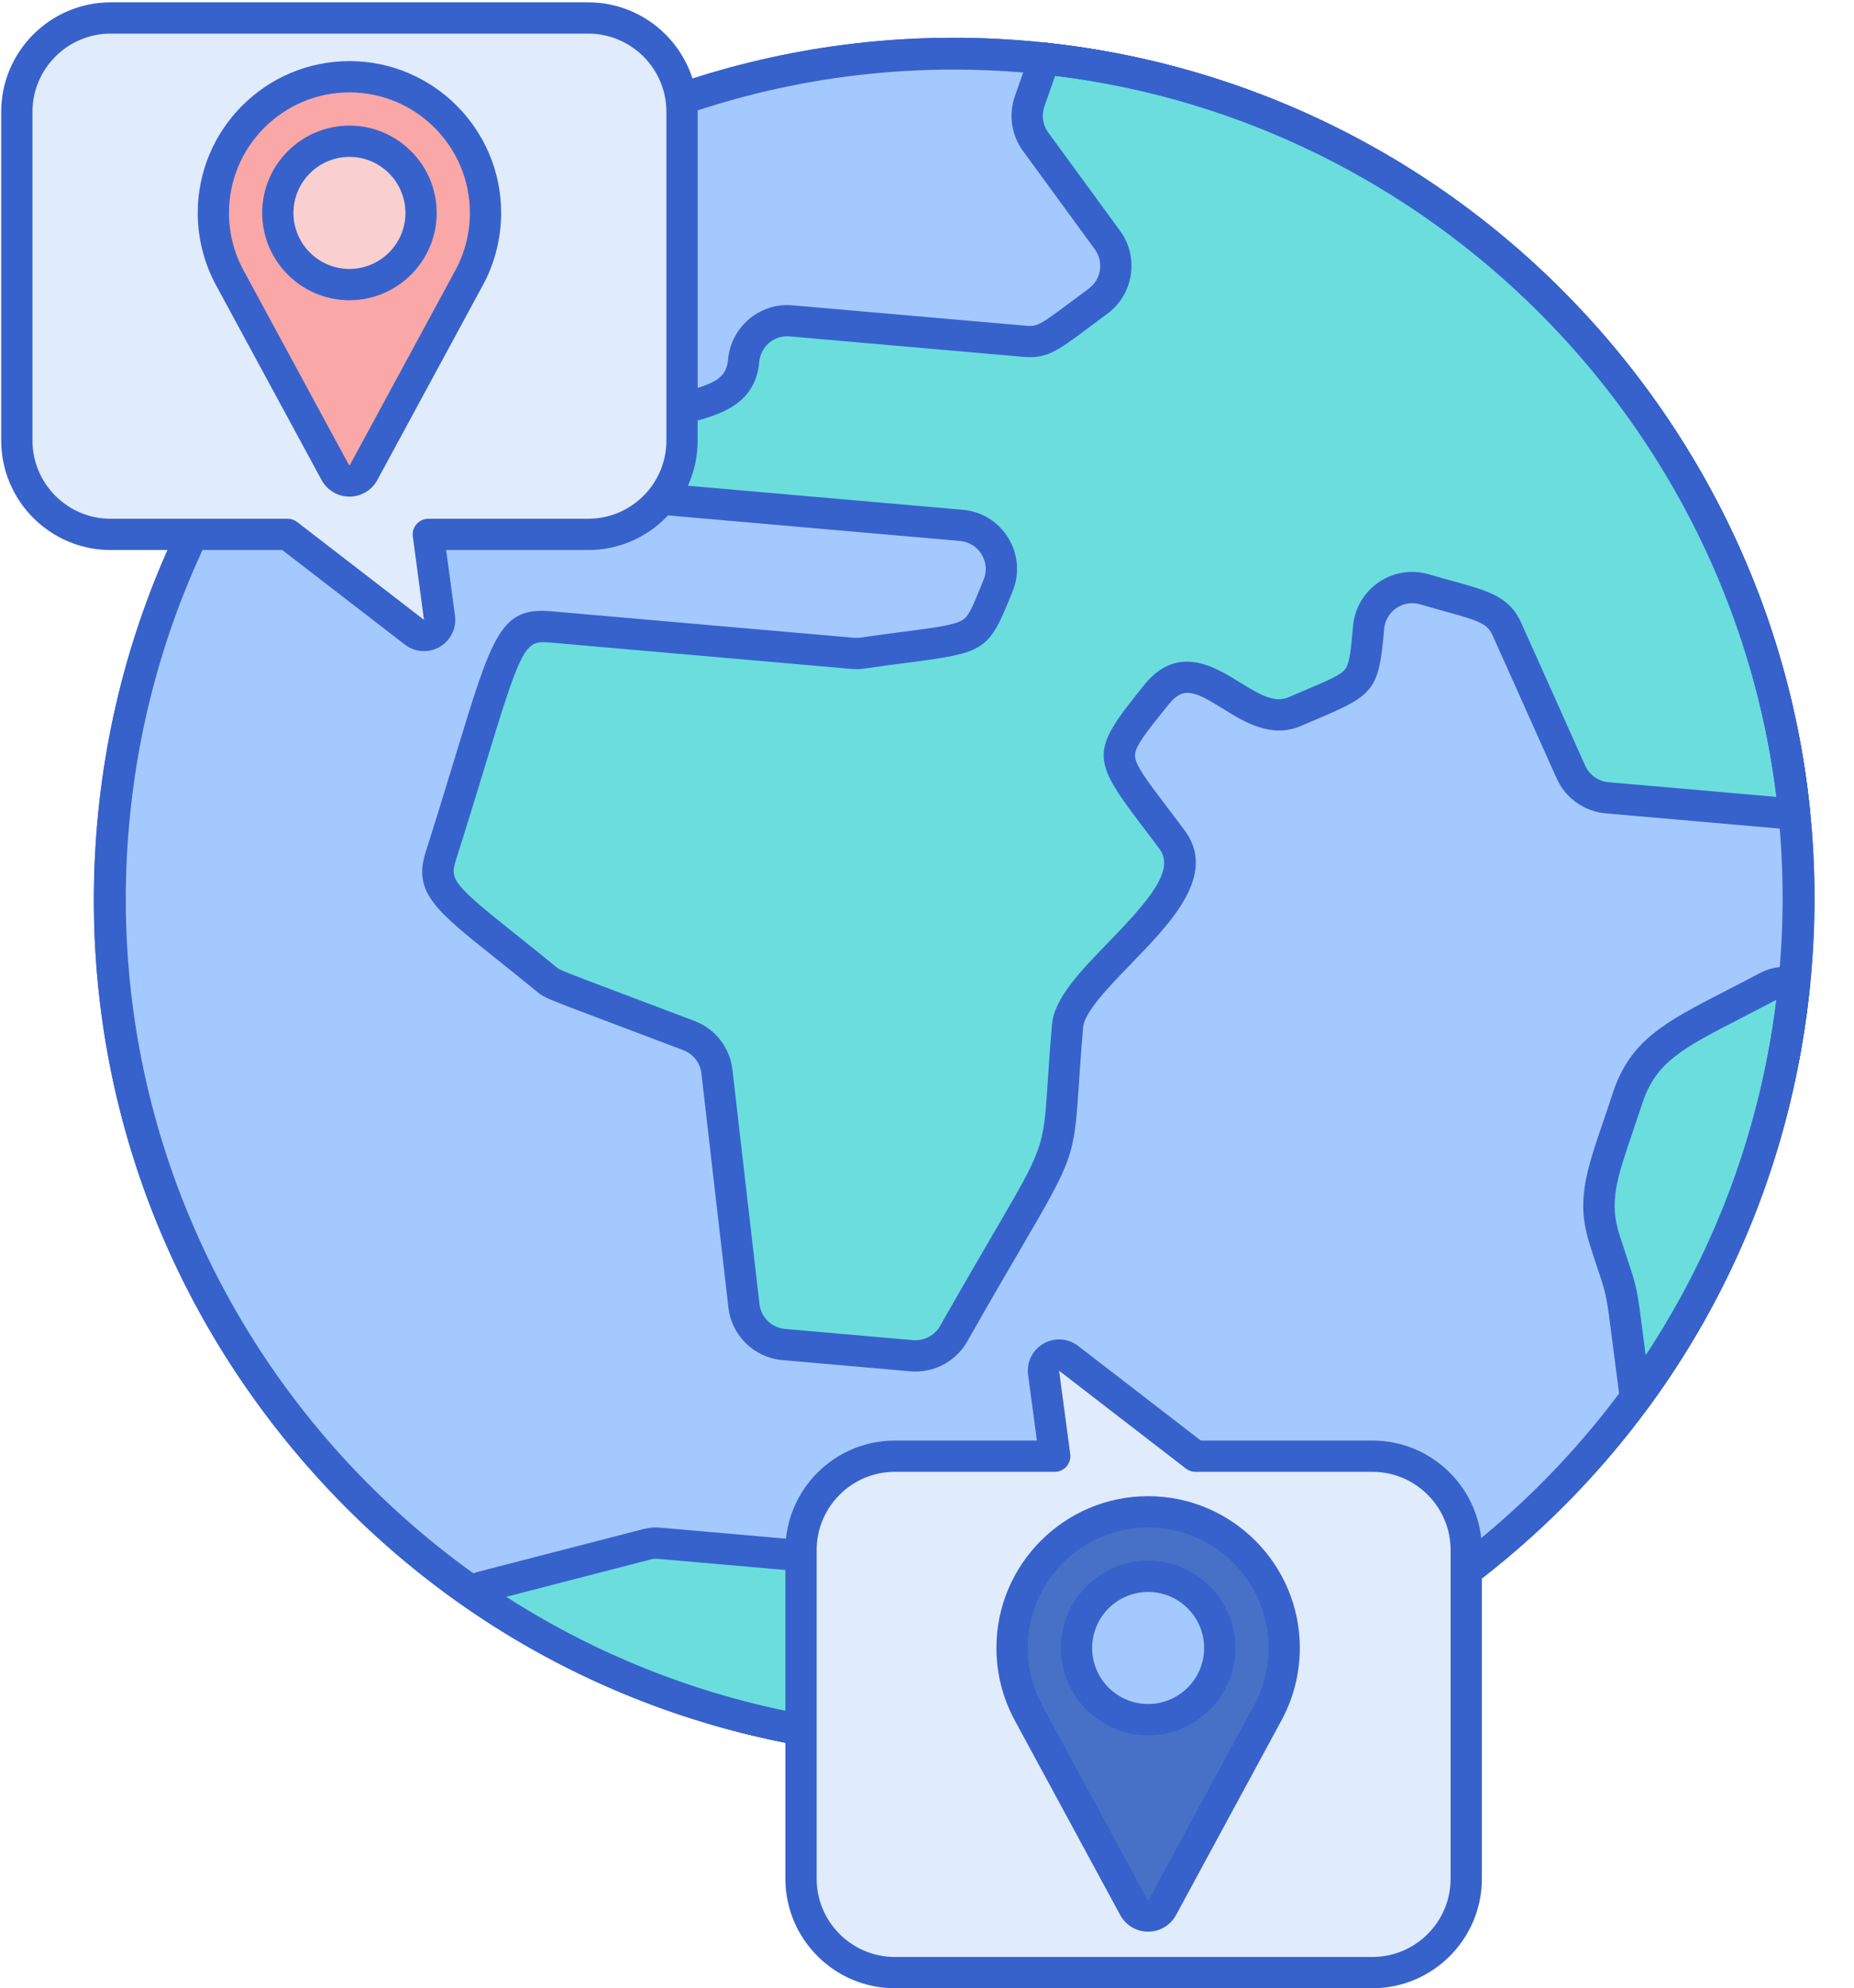
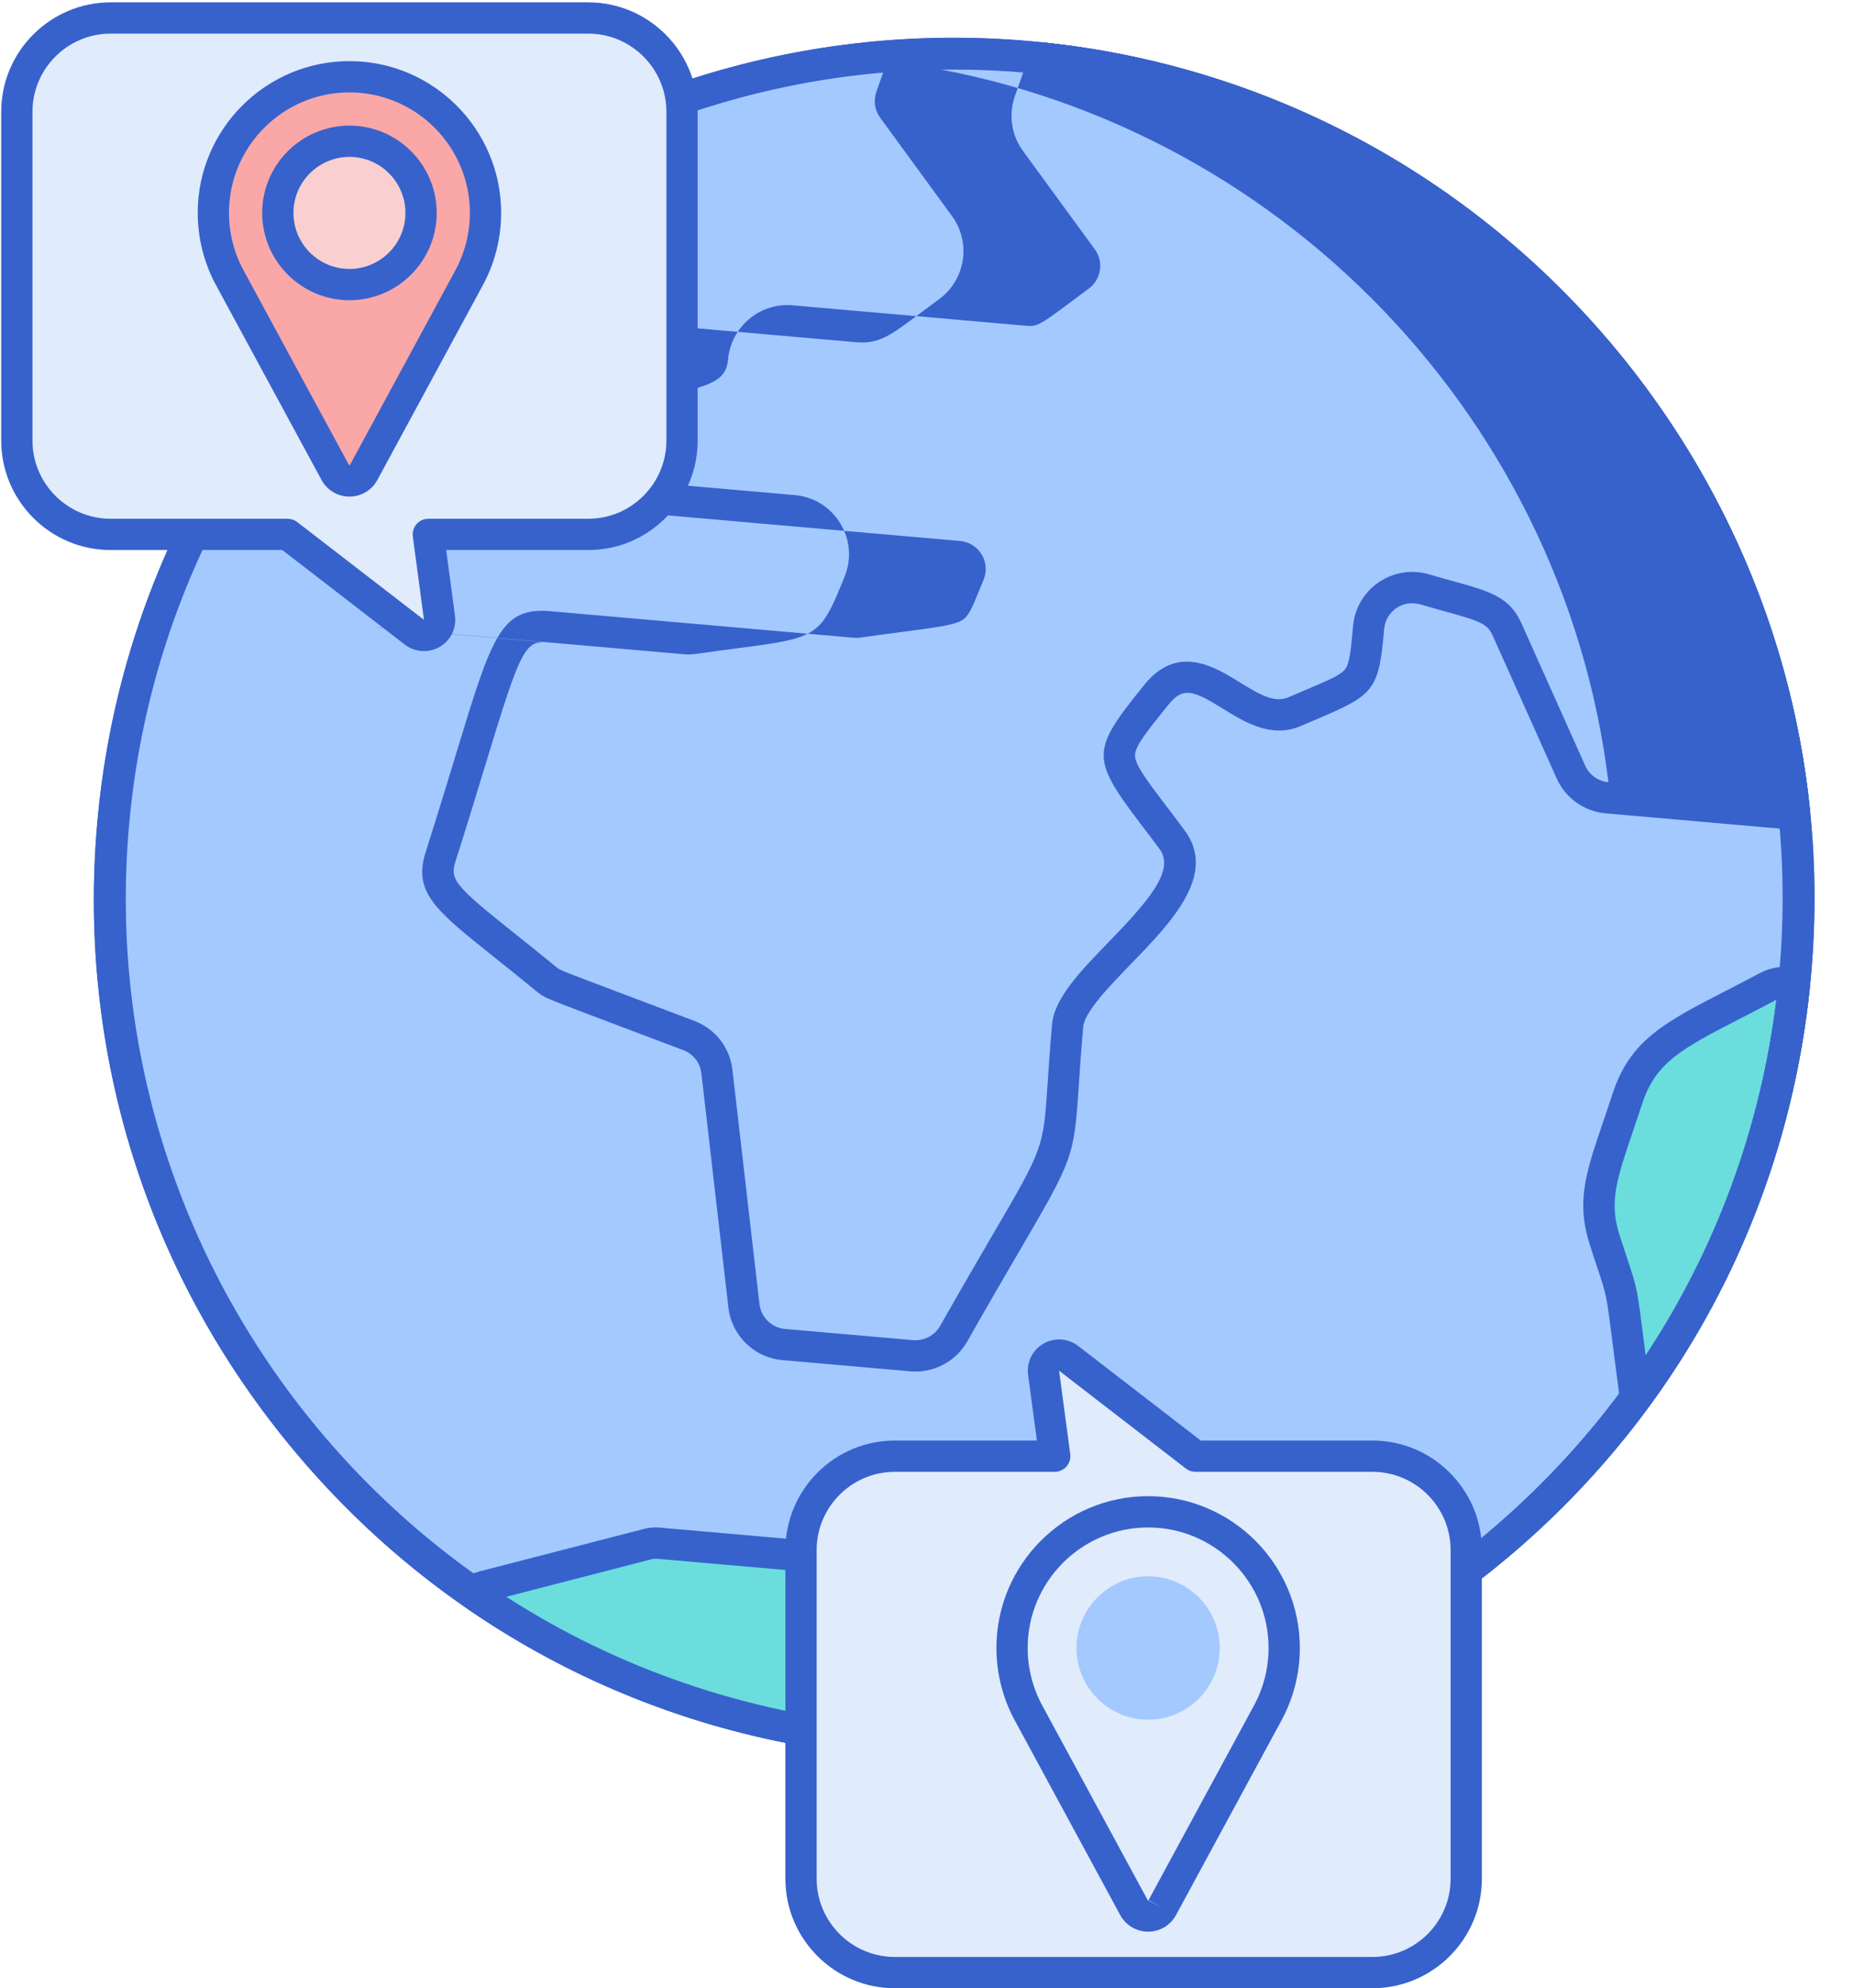
<svg xmlns="http://www.w3.org/2000/svg" height="254" preserveAspectRatio="xMidYMid meet" version="1.0" viewBox="12.0 0.7 236.9 254.3" width="237" zoomAndPan="magnify">
  <g>
    <g>
      <g>
        <g id="change1_1">
          <path d="m134.12 225.742c-3.248 0-6.511-.142-9.785-.429-29.296-2.563-55.841-16.381-74.745-38.909-18.903-22.528-27.902-51.07-25.339-80.366 5.291-60.477 58.795-105.377 119.276-100.084 60.478 5.291 105.375 58.798 100.084 119.275-2.563 29.296-16.381 55.841-38.909 74.745-20.011 16.791-44.768 25.768-70.582 25.768zm-.267-216.212c-54.363 0-100.791 41.703-105.617 96.856-2.47 28.232 6.202 55.736 24.419 77.446 18.217 21.709 43.797 35.026 72.029 37.496 28.228 2.468 55.736-6.203 77.446-24.419 21.709-18.217 35.026-43.797 37.496-72.029 5.099-58.28-38.168-109.843-96.448-114.942-3.127-.273-6.243-.408-9.325-.408z" fill="#3762cc" />
        </g>
        <g id="change1_14">
          <path d="m133.936 225.732c-3.198 0-6.402-.139-9.601-.419-19.202-1.68-37.658-8.368-53.371-19.343-.536-.374-.855-.986-.855-1.64 0-.653.319-1.266.855-1.64.65-.454 1.356-.781 2.099-.973l21.125-5.458c.679-.175 1.374-.234 2.063-.173l32.089 2.808c1.991.174 3.782 1.315 4.916 3.13l3.276 5.242c.462.74 1.145 1.201 1.872 1.265l40.425 3.537c.905.079 1.643.758 1.797 1.654.154.895-.315 1.782-1.142 2.158-14.27 6.5-29.847 9.852-45.548 9.852zm-57.333-20.797c14.385 9.243 30.923 14.893 48.082 16.394 15.485 1.354 31.083-.713 45.582-5.996l-32.209-2.818c-1.99-.174-3.782-1.315-4.916-3.129l-3.276-5.243c-.462-.74-1.145-1.201-1.872-1.265l-32.089-2.808c-.234-.019-.476 0-.714.062z" fill="#3762cc" />
        </g>
        <g id="change1_13">
          <path d="m221.171 181.491c-.165 0-.331-.021-.496-.063-.791-.202-1.38-.865-1.487-1.675l-1.729-13.042c-.024-.181-.064-.358-.119-.529l-1.994-6.207c-1.113-3.465-1.102-7.125.032-10.584l2.877-8.777c1.387-4.231 4.317-7.712 8.251-9.801l10.615-5.636c1.455-.772 3.149-1.005 4.773-.657.996.214 1.672 1.142 1.57 2.156-1.967 19.56-9.119 38.231-20.682 53.997-.38.522-.983.818-1.611.818zm17.827-52.78-10.615 5.636c-3.016 1.602-5.263 4.27-6.326 7.514l-2.877 8.777c-.869 2.652-.877 5.458-.024 8.115l1.994 6.206c.127.397.221.811.276 1.229l1.052 7.933c9.001-13.617 14.748-29.214 16.75-45.518-.079.032-.155.068-.23.108z" fill="#3762cc" />
        </g>
        <g id="change1_4">
          <path d="m128.981 176.177c-.219 0-.438-.009-.659-.029l-16.416-1.436c-3.582-.313-6.48-3.132-6.892-6.704l-3.464-30.004c-.155-1.345-1.038-2.478-2.304-2.958l-16.709-6.331c-.772-.293-1.487-.706-2.125-1.229l-11.744-9.623c-2.423-1.985-3.376-5.198-2.428-8.185l8.115-25.544c1.086-3.417 4.337-5.591 7.911-5.273l38.813 3.396c.274.023.554.016.825-.023l11.508-1.653c1.256-.181 2.337-1.022 2.821-2.196l1.464-3.555c.441-1.072.349-2.255-.254-3.246s-1.611-1.617-2.766-1.718l-37.023-3.239c-4.177-.365-7.278-4.061-6.913-8.239.269-3.08 2.35-5.667 5.3-6.593l6.412-2.011c1.398-.439 2.384-1.666 2.512-3.126.369-4.222 4.066-7.336 8.243-6.957l29.967 2.622c.873.072 1.742-.167 2.448-.687l5.542-4.07c1.599-1.174 1.947-3.432.776-5.034l-9.203-12.588c-1.478-2.021-1.866-4.639-1.038-7.002l1.906-5.443c.307-.876 1.169-1.422 2.101-1.328 51.545 5.527 92.668 46.938 97.783 98.465.059.593-.149 1.18-.568 1.604s-1.003.642-1.597.586l-23.953-2.096c-2.745-.24-5.15-1.951-6.277-4.465l-8.177-18.243c-.433-.965-1.262-1.688-2.276-1.985l-7.042-2.061c-1.041-.304-2.151-.128-3.046.484-.896.612-1.463 1.582-1.558 2.662l-.313 3.584c-.243 2.78-1.984 5.198-4.542 6.311l-5.776 2.514c-2.209.96-4.771.812-6.854-.397l-5.5-3.195c-1.549-.901-3.491-.542-4.617.854l-3.418 4.236c-1.032 1.28-1.068 3.096-.087 4.415l5.551 7.465c2.143 2.883 2 6.794-.35 9.511l-11.781 13.631c-.499.578-.798 1.284-.864 2.043l-1.311 14.987c-.095 1.08-.427 2.148-.961 3.09l-12.574 22.154c-1.355 2.389-3.903 3.852-6.618 3.852zm-47.386-93.345c-1.563 0-2.946.998-3.427 2.514l-8.115 25.544c-.45 1.416.002 2.939 1.151 3.88l11.744 9.622c.302.248.642.444 1.008.583l16.709 6.331c2.671 1.012 4.533 3.403 4.86 6.24l3.464 30.003c.195 1.693 1.569 3.029 3.267 3.178l16.416 1.436c1.402.113 2.755-.589 3.45-1.812l12.573-22.154c.253-.446.411-.953.456-1.465l1.311-14.987c.14-1.602.77-3.093 1.822-4.31l11.782-13.631c1.114-1.289 1.182-3.142.166-4.509l-5.551-7.465c-2.069-2.784-1.994-6.613.184-9.313l3.418-4.236c2.374-2.943 6.469-3.7 9.739-1.801l5.5 3.195c.986.573 2.201.644 3.25.188l5.776-2.514c1.213-.527 2.038-1.674 2.153-2.991l.313-3.584c.199-2.278 1.396-4.326 3.285-5.616 1.888-1.291 4.229-1.663 6.426-1.02l7.041 2.061c2.14.625 3.891 2.152 4.804 4.188l8.177 18.244c.534 1.191 1.674 2.002 2.976 2.117l21.521 1.883c-5.883-48.013-44.255-86.409-92.39-92.3l-1.378 3.935c-.393 1.12-.208 2.361.492 3.319l9.203 12.588c2.469 3.378 1.734 8.141-1.638 10.618l-5.543 4.07c-1.49 1.094-3.318 1.608-5.164 1.447l-29.967-2.622c-1.982-.171-3.732 1.297-3.906 3.277-.273 3.124-2.353 5.712-5.303 6.638l-6.412 2.011c-1.398.439-2.385 1.666-2.513 3.125-.173 1.98 1.297 3.732 3.277 3.906l37.023 3.239c2.437.213 4.563 1.534 5.835 3.624 1.271 2.09 1.466 4.586.535 6.848l-1.464 3.555c-1.021 2.477-3.3 4.251-5.951 4.632l-11.506 1.653c-.574.083-1.161.1-1.743.049l-38.815-3.396c-.107-.01-.214-.015-.321-.015z" fill="#3762cc" />
        </g>
      </g>
      <g>
        <g id="change1_5">
          <path d="m134.12 225.742c-3.248 0-6.511-.142-9.785-.429-29.296-2.563-55.841-16.381-74.745-38.909-18.903-22.528-27.902-51.07-25.339-80.366 5.291-60.477 58.795-105.377 119.276-100.084 60.478 5.291 105.375 58.798 100.084 119.275-2.563 29.296-16.381 55.841-38.909 74.745-20.011 16.791-44.768 25.768-70.582 25.768zm-.267-216.212c-54.363 0-100.791 41.703-105.617 96.856-2.47 28.232 6.202 55.736 24.419 77.446 18.217 21.709 43.797 35.026 72.029 37.496 28.228 2.468 55.736-6.203 77.446-24.419 21.709-18.217 35.026-43.797 37.496-72.029 5.099-58.28-38.168-109.843-96.448-114.942-3.127-.273-6.243-.408-9.325-.408z" fill="#3762cc" />
        </g>
        <g id="change1_15">
          <path d="m221.171 181.491c-.165 0-.331-.021-.496-.063-.791-.202-1.38-.865-1.487-1.675l-1.729-13.042c-.024-.181-.064-.358-.119-.529l-1.994-6.207c-1.113-3.465-1.102-7.125.032-10.584l2.877-8.777c1.387-4.231 4.317-7.712 8.251-9.801l10.615-5.636c1.455-.772 3.149-1.005 4.773-.657.996.214 1.672 1.142 1.57 2.156-1.967 19.56-9.119 38.231-20.682 53.997-.38.522-.983.818-1.611.818zm17.827-52.78-10.615 5.636c-3.016 1.602-5.263 4.27-6.326 7.514l-2.877 8.777c-.869 2.652-.877 5.458-.024 8.115l1.994 6.206c.127.397.221.811.276 1.229l1.052 7.933c9.001-13.617 14.748-29.214 16.75-45.518-.079.032-.155.068-.23.108z" fill="#3762cc" />
        </g>
        <g id="change1_2">
          <path d="m128.981 176.177c-.219 0-.438-.009-.659-.029l-16.416-1.436c-3.582-.313-6.48-3.132-6.892-6.704l-3.464-30.004c-.155-1.345-1.038-2.478-2.304-2.958l-16.709-6.331c-.772-.293-1.487-.706-2.125-1.229l-11.744-9.623c-2.423-1.985-3.376-5.198-2.428-8.185l8.115-25.544c1.086-3.417 4.337-5.591 7.911-5.273l38.813 3.396c.274.023.554.016.825-.023l11.508-1.653c1.256-.181 2.337-1.022 2.821-2.196l1.464-3.555c.441-1.072.349-2.255-.254-3.246s-1.611-1.617-2.766-1.718l-37.023-3.239c-4.177-.365-7.278-4.061-6.913-8.239.269-3.08 2.35-5.667 5.3-6.593l6.412-2.011c1.398-.439 2.384-1.666 2.512-3.126.369-4.222 4.066-7.336 8.243-6.957l29.967 2.622c.873.072 1.742-.167 2.448-.687l5.542-4.07c1.599-1.174 1.947-3.432.776-5.034l-9.203-12.588c-1.478-2.021-1.866-4.639-1.038-7.002l1.906-5.443c.307-.876 1.169-1.422 2.101-1.328 51.545 5.527 92.668 46.938 97.783 98.465.059.593-.149 1.18-.568 1.604s-1.003.642-1.597.586l-23.953-2.096c-2.745-.24-5.15-1.951-6.277-4.465l-8.177-18.243c-.433-.965-1.262-1.688-2.276-1.985l-7.042-2.061c-1.041-.304-2.151-.128-3.046.484-.896.612-1.463 1.582-1.558 2.662l-.313 3.584c-.243 2.78-1.984 5.198-4.542 6.311l-5.776 2.514c-2.209.96-4.771.812-6.854-.397l-5.5-3.195c-1.549-.901-3.491-.542-4.617.854l-3.418 4.236c-1.032 1.28-1.068 3.096-.087 4.415l5.551 7.465c2.143 2.883 2 6.794-.35 9.511l-11.781 13.631c-.499.578-.798 1.284-.864 2.043l-1.311 14.987c-.095 1.08-.427 2.148-.961 3.09l-12.574 22.154c-1.355 2.389-3.903 3.852-6.618 3.852zm-47.386-93.345c-1.563 0-2.946.998-3.427 2.514l-8.115 25.544c-.45 1.416.002 2.939 1.151 3.88l11.744 9.622c.302.248.642.444 1.008.583l16.709 6.331c2.671 1.012 4.533 3.403 4.86 6.24l3.464 30.003c.195 1.693 1.569 3.029 3.267 3.178l16.416 1.436c1.402.113 2.755-.589 3.45-1.812l12.573-22.154c.253-.446.411-.953.456-1.465l1.311-14.987c.14-1.602.77-3.093 1.822-4.31l11.782-13.631c1.114-1.289 1.182-3.142.166-4.509l-5.551-7.465c-2.069-2.784-1.994-6.613.184-9.313l3.418-4.236c2.374-2.943 6.469-3.7 9.739-1.801l5.5 3.195c.986.573 2.201.644 3.25.188l5.776-2.514c1.213-.527 2.038-1.674 2.153-2.991l.313-3.584c.199-2.278 1.396-4.326 3.285-5.616 1.888-1.291 4.229-1.663 6.426-1.02l7.041 2.061c2.14.625 3.891 2.152 4.804 4.188l8.177 18.244c.534 1.191 1.674 2.002 2.976 2.117l21.521 1.883c-5.883-48.013-44.255-86.409-92.39-92.3l-1.378 3.935c-.393 1.12-.208 2.361.492 3.319l9.203 12.588c2.469 3.378 1.734 8.141-1.638 10.618l-5.543 4.07c-1.49 1.094-3.318 1.608-5.164 1.447l-29.967-2.622c-1.982-.171-3.732 1.297-3.906 3.277-.273 3.124-2.353 5.712-5.303 6.638l-6.412 2.011c-1.398.439-2.385 1.666-2.513 3.125-.173 1.98 1.297 3.732 3.277 3.906l37.023 3.239c2.437.213 4.563 1.534 5.835 3.624 1.271 2.09 1.466 4.586.535 6.848l-1.464 3.555c-1.021 2.477-3.3 4.251-5.951 4.632l-11.506 1.653c-.574.083-1.161.1-1.743.049l-38.815-3.396c-.107-.01-.214-.015-.321-.015z" fill="#3762cc" />
        </g>
      </g>
      <g>
        <g id="change2_2">
          <circle cx="133.932" cy="115.623" fill="#a4c9ff" r="108.018" />
        </g>
        <g id="change3_2">
          <path d="m237.983 126.925c-10.665 5.662-15.558 7.168-17.89 14.283-2.915 8.89-4.748 12.371-2.903 18.113 2.739 8.526 1.755 3.801 3.917 20.112 11.03-15.039 18.293-33.123 20.29-52.975-1.129-.242-2.336-.105-3.414.467z" fill="#6bdddd" />
        </g>
        <g id="change3_1">
-           <path d="m145.487 8.231-1.905 5.439c-.609 1.74-.323 3.668.765 5.157l9.195 12.579c1.823 2.493 1.283 5.992-1.206 7.82-5.813 4.269-6.695 5.364-9.342 5.133l-29.944-2.62c-3.012-.264-5.791 1.924-6.072 5.135-.704 8.043-13.515 3.742-14.213 11.722-.27 3.081 2.01 5.798 5.091 6.068l36.996 3.237c3.765.329 6.13 4.217 4.691 7.712-3.21 7.797-1.919 6.4-17.343 8.616-.426.061-.857.073-1.285.036l-38.784-3.395c-5.922-.518-5.728 3.575-13.935 29.409-1.476 4.647 1.855 6.083 13.523 15.643.976.8.042.328 18.262 7.232 1.958.742 3.339 2.515 3.579 4.595l3.461 29.981c.305 2.642 2.426 4.705 5.076 4.937l16.403 1.435c2.183.191 4.277-.909 5.359-2.815 15.871-27.965 12.796-18.971 14.582-39.389.572-6.54 18.751-16.566 13.373-23.8-8.257-11.105-8.948-9.935-1.995-18.552 5.642-6.994 11.33 4.937 17.716 2.159 8.736-3.802 8.748-2.942 9.43-10.741.308-3.521 3.76-5.88 7.153-4.887 6.863 2.008 9.217 2.119 10.573 5.143l8.171 18.23c.831 1.853 2.6 3.112 4.623 3.289l23.935 2.094c-4.96-49.983-44.399-91.077-95.933-96.602z" fill="#6bdddd" />
-         </g>
+           </g>
        <g id="change1_17">
          <path d="m221.107 181.433c-.165 0-.331-.021-.496-.063-.791-.202-1.38-.865-1.487-1.675-.407-3.07-.703-5.396-.933-7.206-.78-6.14-.78-6.14-1.878-9.427-.271-.813-.606-1.815-1.028-3.13-1.778-5.534-.537-9.181 1.716-15.801.369-1.083.769-2.258 1.191-3.546 2.247-6.854 6.619-9.105 14.557-13.19 1.316-.677 2.745-1.413 4.296-2.236h.001c1.454-.77 3.15-1.003 4.77-.656.997.213 1.673 1.142 1.571 2.156-1.965 19.545-9.112 38.204-20.667 53.958-.383.52-.986.816-1.613.816zm17.814-52.741c-1.568.832-3.011 1.575-4.341 2.26-7.45 3.834-10.851 5.585-12.586 10.88-.428 1.304-.832 2.493-1.205 3.589-2.106 6.189-3.068 9.014-1.694 13.289.417 1.297.747 2.285 1.014 3.087 1.222 3.66 1.237 3.782 2.052 10.189.079.623.166 1.307.263 2.061 8.987-13.601 14.724-29.179 16.724-45.462-.078.032-.153.068-.227.107z" fill="#3762cc" />
        </g>
        <g id="change1_10">
-           <path d="m128.987 176.124c-.219 0-.439-.01-.66-.029l-16.403-1.435c-3.579-.313-6.476-3.13-6.888-6.7l-3.461-29.981c-.155-1.343-1.037-2.475-2.301-2.955-3.952-1.497-7.003-2.647-9.367-3.539-8.46-3.19-8.46-3.19-9.367-3.943l-.087-.072c-2.014-1.65-3.779-3.057-5.313-4.28-7.631-6.084-10.486-8.361-8.849-13.515 1.568-4.936 2.853-9.156 3.885-12.546 4.627-15.199 5.733-18.812 12.13-18.25l38.784 3.394c.275.023.554.016.827-.023 2.211-.317 4.081-.562 5.67-.769 4.073-.531 6.317-.824 7.366-1.458.8-.483 1.218-1.435 2.31-4.116l.431-1.055c.441-1.071.349-2.252-.253-3.242s-1.609-1.615-2.763-1.716l-36.996-3.237c-4.175-.365-7.274-4.059-6.909-8.234.47-5.368 5.138-6.65 8.547-7.586 3.861-1.061 5.455-1.731 5.666-4.136.368-4.199 4.068-7.319 8.238-6.953l29.944 2.62c1.346.116 1.753-.099 5.477-2.888.722-.541 1.548-1.16 2.507-1.864 1.597-1.173 1.945-3.428.775-5.028l-9.195-12.579c-1.477-2.02-1.865-4.636-1.038-6.998l1.906-5.441c.307-.876 1.17-1.424 2.101-1.328 51.506 5.522 92.6 46.903 97.711 98.393.059.593-.149 1.18-.568 1.604s-.999.644-1.597.586l-23.935-2.094c-2.744-.239-5.147-1.95-6.274-4.463l-8.171-18.229c-.69-1.541-1.491-1.86-6.163-3.152-.93-.257-1.973-.546-3.146-.889-1.039-.303-2.149-.128-3.043.483-.895.611-1.461 1.581-1.556 2.659-.669 7.656-1.206 8.399-8.205 11.365-.721.306-1.524.646-2.42 1.036-3.801 1.653-7.248-.482-10.017-2.198-3.717-2.304-5.074-2.854-6.941-.54l-.298.37c-2.497 3.093-4.004 4.96-4.008 6.142-.004 1.206 1.5 3.185 3.991 6.462.703.925 1.489 1.959 2.359 3.129 4.211 5.665-1.693 11.754-6.903 17.127-2.771 2.857-5.912 6.096-6.082 8.041-.267 3.048-.426 5.459-.554 7.397-.611 9.266-.741 9.488-7.518 21.087-1.765 3.021-3.962 6.781-6.764 11.717-1.353 2.386-3.899 3.848-6.612 3.849zm-47.657-93.294c-2.438 0-3.192 1.88-7.327 15.462-1.036 3.401-2.324 7.634-3.899 12.592-.736 2.318-.103 3.09 7.53 9.176 1.545 1.232 3.324 2.65 5.354 4.314l.108.089c.372.309.756.462 8.222 3.277 2.366.892 5.418 2.043 9.373 3.542 2.669 1.011 4.53 3.401 4.858 6.236l3.461 29.981c.195 1.691 1.567 3.026 3.263 3.174l16.404 1.435c1.397.115 2.752-.588 3.445-1.81 2.814-4.958 5.018-8.73 6.789-11.761 6.432-11.007 6.432-11.007 6.981-19.333.129-1.957.29-4.392.561-7.482.293-3.36 3.646-6.817 7.195-10.477 5.122-5.282 8.591-9.231 6.565-11.956-.86-1.157-1.639-2.181-2.333-3.095-6.44-8.472-6.435-9.455.088-17.537l.298-.369c4.242-5.257 9.007-2.304 12.161-.349 2.759 1.71 4.563 2.693 6.314 1.93.908-.396 1.723-.741 2.455-1.051 2.733-1.158 4.238-1.796 4.795-2.563.551-.759.717-2.397.986-5.468.199-2.277 1.396-4.323 3.284-5.613s4.23-1.661 6.423-1.019c1.152.337 2.176.62 3.089.873 4.666 1.291 7.236 2.001 8.747 5.372l8.171 18.229c.533 1.19 1.672 2 2.972 2.114l21.504 1.881c-5.878-47.976-44.22-86.341-92.318-92.228l-1.377 3.931c-.392 1.119-.208 2.358.491 3.314l9.196 12.579c2.468 3.376 1.734 8.137-1.637 10.612-.948.696-1.764 1.308-2.478 1.842-3.82 2.861-5.251 3.932-8.223 3.671l-29.944-2.62c-2.014-.174-3.727 1.281-3.905 3.317-.474 5.415-5.165 6.704-8.591 7.644-3.833 1.053-5.415 1.716-5.622 4.078-.173 1.978 1.295 3.728 3.273 3.901l36.996 3.237c2.436.213 4.561 1.533 5.832 3.622s1.465 4.583.534 6.844l-.425 1.04c-2.668 6.555-3.446 6.804-12.863 8.033-1.575.205-3.428.447-5.619.762-.576.083-1.161.1-1.743.049l-38.786-3.394c-.223-.015-.431-.028-.628-.028z" fill="#3762cc" />
+           <path d="m128.987 176.124c-.219 0-.439-.01-.66-.029l-16.403-1.435c-3.579-.313-6.476-3.13-6.888-6.7l-3.461-29.981c-.155-1.343-1.037-2.475-2.301-2.955-3.952-1.497-7.003-2.647-9.367-3.539-8.46-3.19-8.46-3.19-9.367-3.943l-.087-.072c-2.014-1.65-3.779-3.057-5.313-4.28-7.631-6.084-10.486-8.361-8.849-13.515 1.568-4.936 2.853-9.156 3.885-12.546 4.627-15.199 5.733-18.812 12.13-18.25l38.784 3.394c.275.023.554.016.827-.023 2.211-.317 4.081-.562 5.67-.769 4.073-.531 6.317-.824 7.366-1.458.8-.483 1.218-1.435 2.31-4.116l.431-1.055c.441-1.071.349-2.252-.253-3.242s-1.609-1.615-2.763-1.716l-36.996-3.237c-4.175-.365-7.274-4.059-6.909-8.234.47-5.368 5.138-6.65 8.547-7.586 3.861-1.061 5.455-1.731 5.666-4.136.368-4.199 4.068-7.319 8.238-6.953l29.944 2.62c1.346.116 1.753-.099 5.477-2.888.722-.541 1.548-1.16 2.507-1.864 1.597-1.173 1.945-3.428.775-5.028l-9.195-12.579c-1.477-2.02-1.865-4.636-1.038-6.998l1.906-5.441c.307-.876 1.17-1.424 2.101-1.328 51.506 5.522 92.6 46.903 97.711 98.393.059.593-.149 1.18-.568 1.604s-.999.644-1.597.586l-23.935-2.094c-2.744-.239-5.147-1.95-6.274-4.463l-8.171-18.229c-.69-1.541-1.491-1.86-6.163-3.152-.93-.257-1.973-.546-3.146-.889-1.039-.303-2.149-.128-3.043.483-.895.611-1.461 1.581-1.556 2.659-.669 7.656-1.206 8.399-8.205 11.365-.721.306-1.524.646-2.42 1.036-3.801 1.653-7.248-.482-10.017-2.198-3.717-2.304-5.074-2.854-6.941-.54l-.298.37c-2.497 3.093-4.004 4.96-4.008 6.142-.004 1.206 1.5 3.185 3.991 6.462.703.925 1.489 1.959 2.359 3.129 4.211 5.665-1.693 11.754-6.903 17.127-2.771 2.857-5.912 6.096-6.082 8.041-.267 3.048-.426 5.459-.554 7.397-.611 9.266-.741 9.488-7.518 21.087-1.765 3.021-3.962 6.781-6.764 11.717-1.353 2.386-3.899 3.848-6.612 3.849zm-47.657-93.294c-2.438 0-3.192 1.88-7.327 15.462-1.036 3.401-2.324 7.634-3.899 12.592-.736 2.318-.103 3.09 7.53 9.176 1.545 1.232 3.324 2.65 5.354 4.314l.108.089c.372.309.756.462 8.222 3.277 2.366.892 5.418 2.043 9.373 3.542 2.669 1.011 4.53 3.401 4.858 6.236l3.461 29.981c.195 1.691 1.567 3.026 3.263 3.174l16.404 1.435c1.397.115 2.752-.588 3.445-1.81 2.814-4.958 5.018-8.73 6.789-11.761 6.432-11.007 6.432-11.007 6.981-19.333.129-1.957.29-4.392.561-7.482.293-3.36 3.646-6.817 7.195-10.477 5.122-5.282 8.591-9.231 6.565-11.956-.86-1.157-1.639-2.181-2.333-3.095-6.44-8.472-6.435-9.455.088-17.537l.298-.369c4.242-5.257 9.007-2.304 12.161-.349 2.759 1.71 4.563 2.693 6.314 1.93.908-.396 1.723-.741 2.455-1.051 2.733-1.158 4.238-1.796 4.795-2.563.551-.759.717-2.397.986-5.468.199-2.277 1.396-4.323 3.284-5.613s4.23-1.661 6.423-1.019c1.152.337 2.176.62 3.089.873 4.666 1.291 7.236 2.001 8.747 5.372l8.171 18.229c.533 1.19 1.672 2 2.972 2.114c-5.878-47.976-44.22-86.341-92.318-92.228l-1.377 3.931c-.392 1.119-.208 2.358.491 3.314l9.196 12.579c2.468 3.376 1.734 8.137-1.637 10.612-.948.696-1.764 1.308-2.478 1.842-3.82 2.861-5.251 3.932-8.223 3.671l-29.944-2.62c-2.014-.174-3.727 1.281-3.905 3.317-.474 5.415-5.165 6.704-8.591 7.644-3.833 1.053-5.415 1.716-5.622 4.078-.173 1.978 1.295 3.728 3.273 3.901l36.996 3.237c2.436.213 4.561 1.533 5.832 3.622s1.465 4.583.534 6.844l-.425 1.04c-2.668 6.555-3.446 6.804-12.863 8.033-1.575.205-3.428.447-5.619.762-.576.083-1.161.1-1.743.049l-38.786-3.394c-.223-.015-.431-.028-.628-.028z" fill="#3762cc" />
        </g>
        <g id="change1_16">
          <path d="m134.121 225.65c-3.245 0-6.506-.142-9.778-.428-29.275-2.561-55.8-16.369-74.69-38.881-18.889-22.511-27.882-51.032-25.32-80.307 5.288-60.432 58.756-105.299 119.188-100.01 60.433 5.287 105.297 58.755 100.01 119.188-2.561 29.275-16.37 55.8-38.881 74.69-19.996 16.778-44.733 25.748-70.529 25.748zm-.267-216.049c-54.322 0-100.714 41.671-105.537 96.783-5.095 58.236 38.139 109.759 96.375 114.854 28.207 2.465 55.693-6.197 77.387-24.4 21.693-18.203 35-43.764 37.468-71.975l1.992.174-1.992-.174c5.095-58.236-38.139-109.76-96.375-114.855-3.124-.273-6.238-.407-9.318-.407z" fill="#3762cc" />
        </g>
      </g>
      <g id="change3_3">
        <path d="m124.51 223.321c19.24 1.683 37.741-1.788 54.146-9.261l-40.424-3.537c-1.36-.119-2.595-.918-3.394-2.197l-3.276-5.242c-.799-1.279-2.034-2.078-3.394-2.197l-32.089-2.807c-.463-.041-.931-.001-1.388.117l-21.126 5.458c-.521.135-1.011.366-1.455.677 15 10.475 32.864 17.28 52.4 18.989z" fill="#6bdddd" />
      </g>
      <g id="change1_6">
        <path d="m133.936 225.732c-3.198 0-6.402-.139-9.601-.419-19.202-1.68-37.658-8.368-53.371-19.343-.536-.374-.855-.986-.855-1.64 0-.653.319-1.266.855-1.64.65-.454 1.356-.781 2.099-.973l21.125-5.458c.679-.175 1.374-.234 2.063-.173l32.089 2.808c1.991.174 3.782 1.315 4.916 3.13l3.276 5.242c.462.74 1.145 1.201 1.872 1.265l40.425 3.537c.905.079 1.643.758 1.797 1.654.154.895-.315 1.782-1.142 2.158-14.27 6.5-29.847 9.852-45.548 9.852zm-57.333-20.797c14.385 9.243 30.923 14.893 48.082 16.394 15.485 1.354 31.083-.713 45.582-5.996l-32.209-2.818c-1.99-.174-3.782-1.315-4.916-3.129l-3.276-5.243c-.462-.74-1.145-1.201-1.872-1.265l-32.089-2.808c-.234-.019-.476 0-.714.062z" fill="#3762cc" />
      </g>
    </g>
    <g id="change4_2">
      <path d="m87.091 3h-61.118c-6.633 0-12.01 5.377-12.01 12.009v42.032c0 6.633 5.377 12.009 12.009 12.009h22.649l16.229 12.514c1.416 1.092 3.444-.079 3.206-1.851l-1.429-10.663h20.464c6.633 0 12.009-5.377 12.009-12.009v-42.032c0-6.632-5.376-12.009-12.009-12.009z" fill="#e0ebfc" />
    </g>
    <g id="change4_1">
      <path d="m187.454 186.949h-22.649l-16.229-12.513c-1.416-1.092-3.444.079-3.206 1.851l1.429 10.663h-20.464c-6.633 0-12.009 5.377-12.009 12.009v42.032c0 6.633 5.377 12.009 12.009 12.009h61.118c6.633 0 12.009-5.377 12.009-12.009v-42.032c.002-6.633-5.375-12.01-12.008-12.01z" fill="#e0ebfc" />
    </g>
    <g>
      <g id="change5_1">
-         <path d="m176.166 211.481c0-9.618-7.797-17.416-17.416-17.416s-17.416 7.797-17.416 17.416c0 3.044.783 5.903 2.155 8.393l13.448 24.812c.78 1.44 2.846 1.44 3.626 0l13.448-24.812c1.372-2.49 2.155-5.35 2.155-8.393z" fill="#4671c6" />
-       </g>
+         </g>
      <g id="change1_8">
        <path d="m158.75 247.765c-1.492 0-2.861-.815-3.572-2.126l-13.448-24.812c-1.565-2.841-2.396-6.077-2.396-9.347 0-10.706 8.71-19.416 19.416-19.416s19.416 8.71 19.416 19.416c0 3.27-.831 6.506-2.403 9.358l-13.441 24.8c-.711 1.312-2.08 2.127-3.572 2.127zm0-51.7c-8.5 0-15.416 6.916-15.416 15.416 0 2.597.659 5.165 1.906 7.428l13.455 24.824 1.868.953-1.758-.953 13.448-24.812c1.254-2.275 1.913-4.844 1.913-7.44 0-8.501-6.916-15.416-15.416-15.416z" fill="#3762cc" />
      </g>
      <g id="change2_1">
        <path d="m158.75 220.647c-5.054 0-9.166-4.112-9.166-9.166s4.112-9.166 9.166-9.166c5.055 0 9.167 4.112 9.167 9.166-.001 5.054-4.113 9.166-9.167 9.166z" fill="#a4c9ff" />
      </g>
      <g id="change1_7">
-         <path d="m158.75 222.647c-6.157 0-11.166-5.009-11.166-11.167 0-6.157 5.009-11.166 11.166-11.166s11.167 5.009 11.167 11.166c0 6.158-5.01 11.167-11.167 11.167zm0-18.333c-3.951 0-7.166 3.215-7.166 7.166 0 3.952 3.215 7.167 7.166 7.167 3.952 0 7.167-3.215 7.167-7.167 0-3.951-3.215-7.166-7.167-7.166z" fill="#3762cc" />
-       </g>
+         </g>
    </g>
    <g id="change1_11">
      <path d="m187.455 255h-61.119c-7.725 0-14.009-6.285-14.009-14.009v-42.033c0-7.725 6.284-14.009 14.009-14.009h18.178l-1.125-8.397c-.216-1.613.555-3.182 1.965-3.997s3.155-.698 4.445.296l15.689 12.098h21.967c7.725 0 14.009 6.284 14.009 14.009v42.033c0 7.724-6.285 14.009-14.009 14.009zm-61.119-66.051c-5.519 0-10.009 4.49-10.009 10.009v42.033c0 5.519 4.49 10.009 10.009 10.009h61.119c5.519 0 10.009-4.49 10.009-10.009v-42.033c0-5.519-4.49-10.009-10.009-10.009h-22.649c-.442 0-.872-.146-1.221-.416l-16.229-12.514 1.427 10.664c.077.572-.098 1.148-.477 1.583-.38.434-.929.683-1.505.683z" fill="#3762cc" />
    </g>
    <g>
      <g id="change6_1">
        <path d="m73.948 27.933c0-9.618-7.797-17.416-17.416-17.416s-17.416 7.797-17.416 17.416c0 3.044.783 5.903 2.155 8.393l13.448 24.812c.78 1.44 2.846 1.44 3.626 0l13.448-24.812c1.372-2.49 2.155-5.35 2.155-8.393z" fill="#f9a7a7" />
      </g>
      <g id="change1_3">
        <path d="m56.532 64.217c-1.492 0-2.86-.815-3.571-2.127l-13.449-24.811c-1.565-2.841-2.396-6.077-2.396-9.346 0-10.706 8.71-19.416 19.416-19.416s19.416 8.71 19.416 19.416c0 3.27-.831 6.506-2.403 9.358l-13.441 24.799c-.711 1.312-2.08 2.127-3.572 2.127zm-.042-4.033c.028 0 .098 0 .097 0l13.448-24.812c1.254-2.275 1.913-4.843 1.913-7.44 0-8.5-6.916-15.416-15.416-15.416s-15.416 6.916-15.416 15.416c0 2.596.659 5.165 1.906 7.428l13.455 24.824z" fill="#3762cc" />
      </g>
      <g id="change7_1">
        <path d="m56.532 37.099c-5.054 0-9.166-4.112-9.166-9.166s4.112-9.166 9.166-9.166c5.055 0 9.167 4.112 9.167 9.166-.001 5.054-4.113 9.166-9.167 9.166z" fill="#f9cfcf" />
      </g>
      <g id="change1_9">
        <path d="m56.532 39.099c-6.157 0-11.166-5.009-11.166-11.166s5.009-11.166 11.166-11.166 11.167 5.009 11.167 11.166-5.01 11.166-11.167 11.166zm0-18.332c-3.951 0-7.166 3.215-7.166 7.166s3.215 7.166 7.166 7.166c3.952 0 7.167-3.215 7.167-7.166s-3.216-7.166-7.167-7.166z" fill="#3762cc" />
      </g>
    </g>
    <g id="change1_12">
      <path d="m66.071 83.984c-.864 0-1.724-.282-2.442-.835l-15.689-12.098h-21.967c-7.725 0-14.009-6.284-14.009-14.009v-42.033c-.001-7.724 6.284-14.009 14.009-14.009h61.118c7.724 0 14.009 6.285 14.009 14.009v42.033c0 7.725-6.285 14.009-14.009 14.009h-18.178l1.125 8.397c.216 1.613-.555 3.182-1.965 3.997-.624.361-1.315.539-2.002.539zm-40.098-78.984c-5.519 0-10.009 4.49-10.009 10.009v42.033c0 5.519 4.49 10.009 10.009 10.009h22.649c.442 0 .872.146 1.221.416l16.228 12.513-1.427-10.664c-.077-.572.098-1.148.477-1.583.38-.434.929-.683 1.505-.683h20.464c5.519 0 10.009-4.49 10.009-10.009v-42.032c.001-5.519-4.489-10.009-10.008-10.009z" fill="#3762cc" />
    </g>
  </g>
</svg>